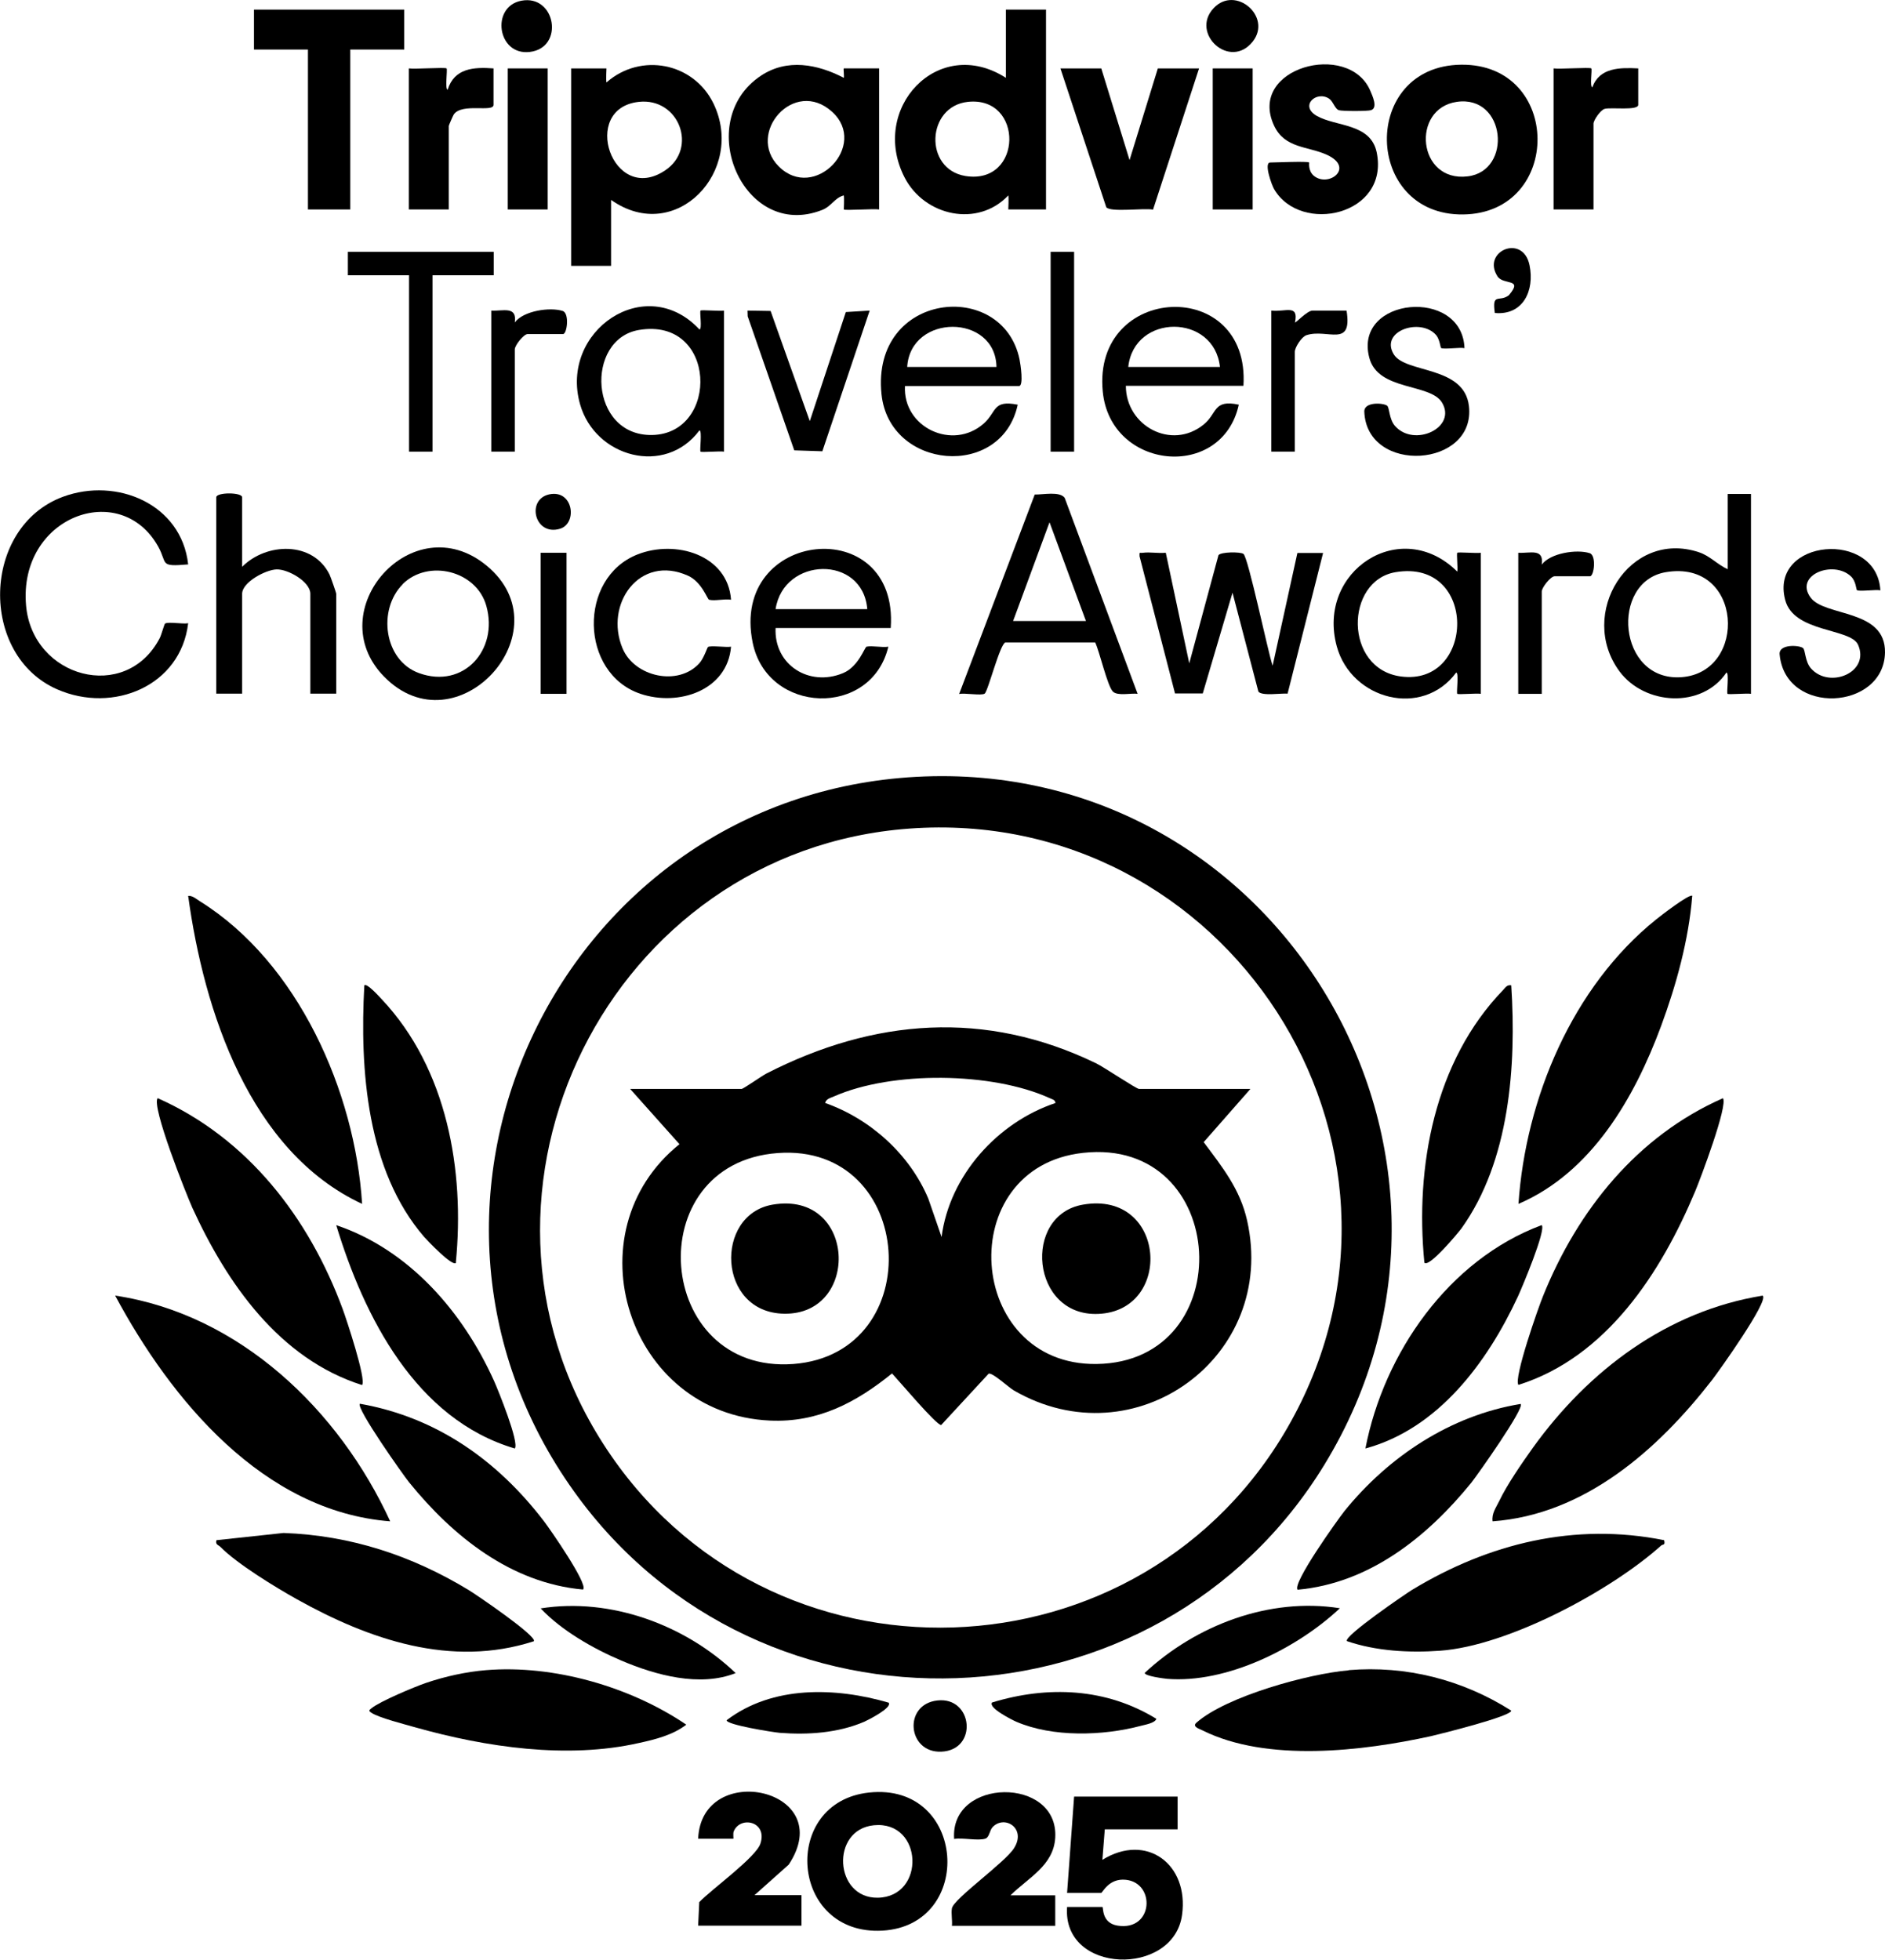
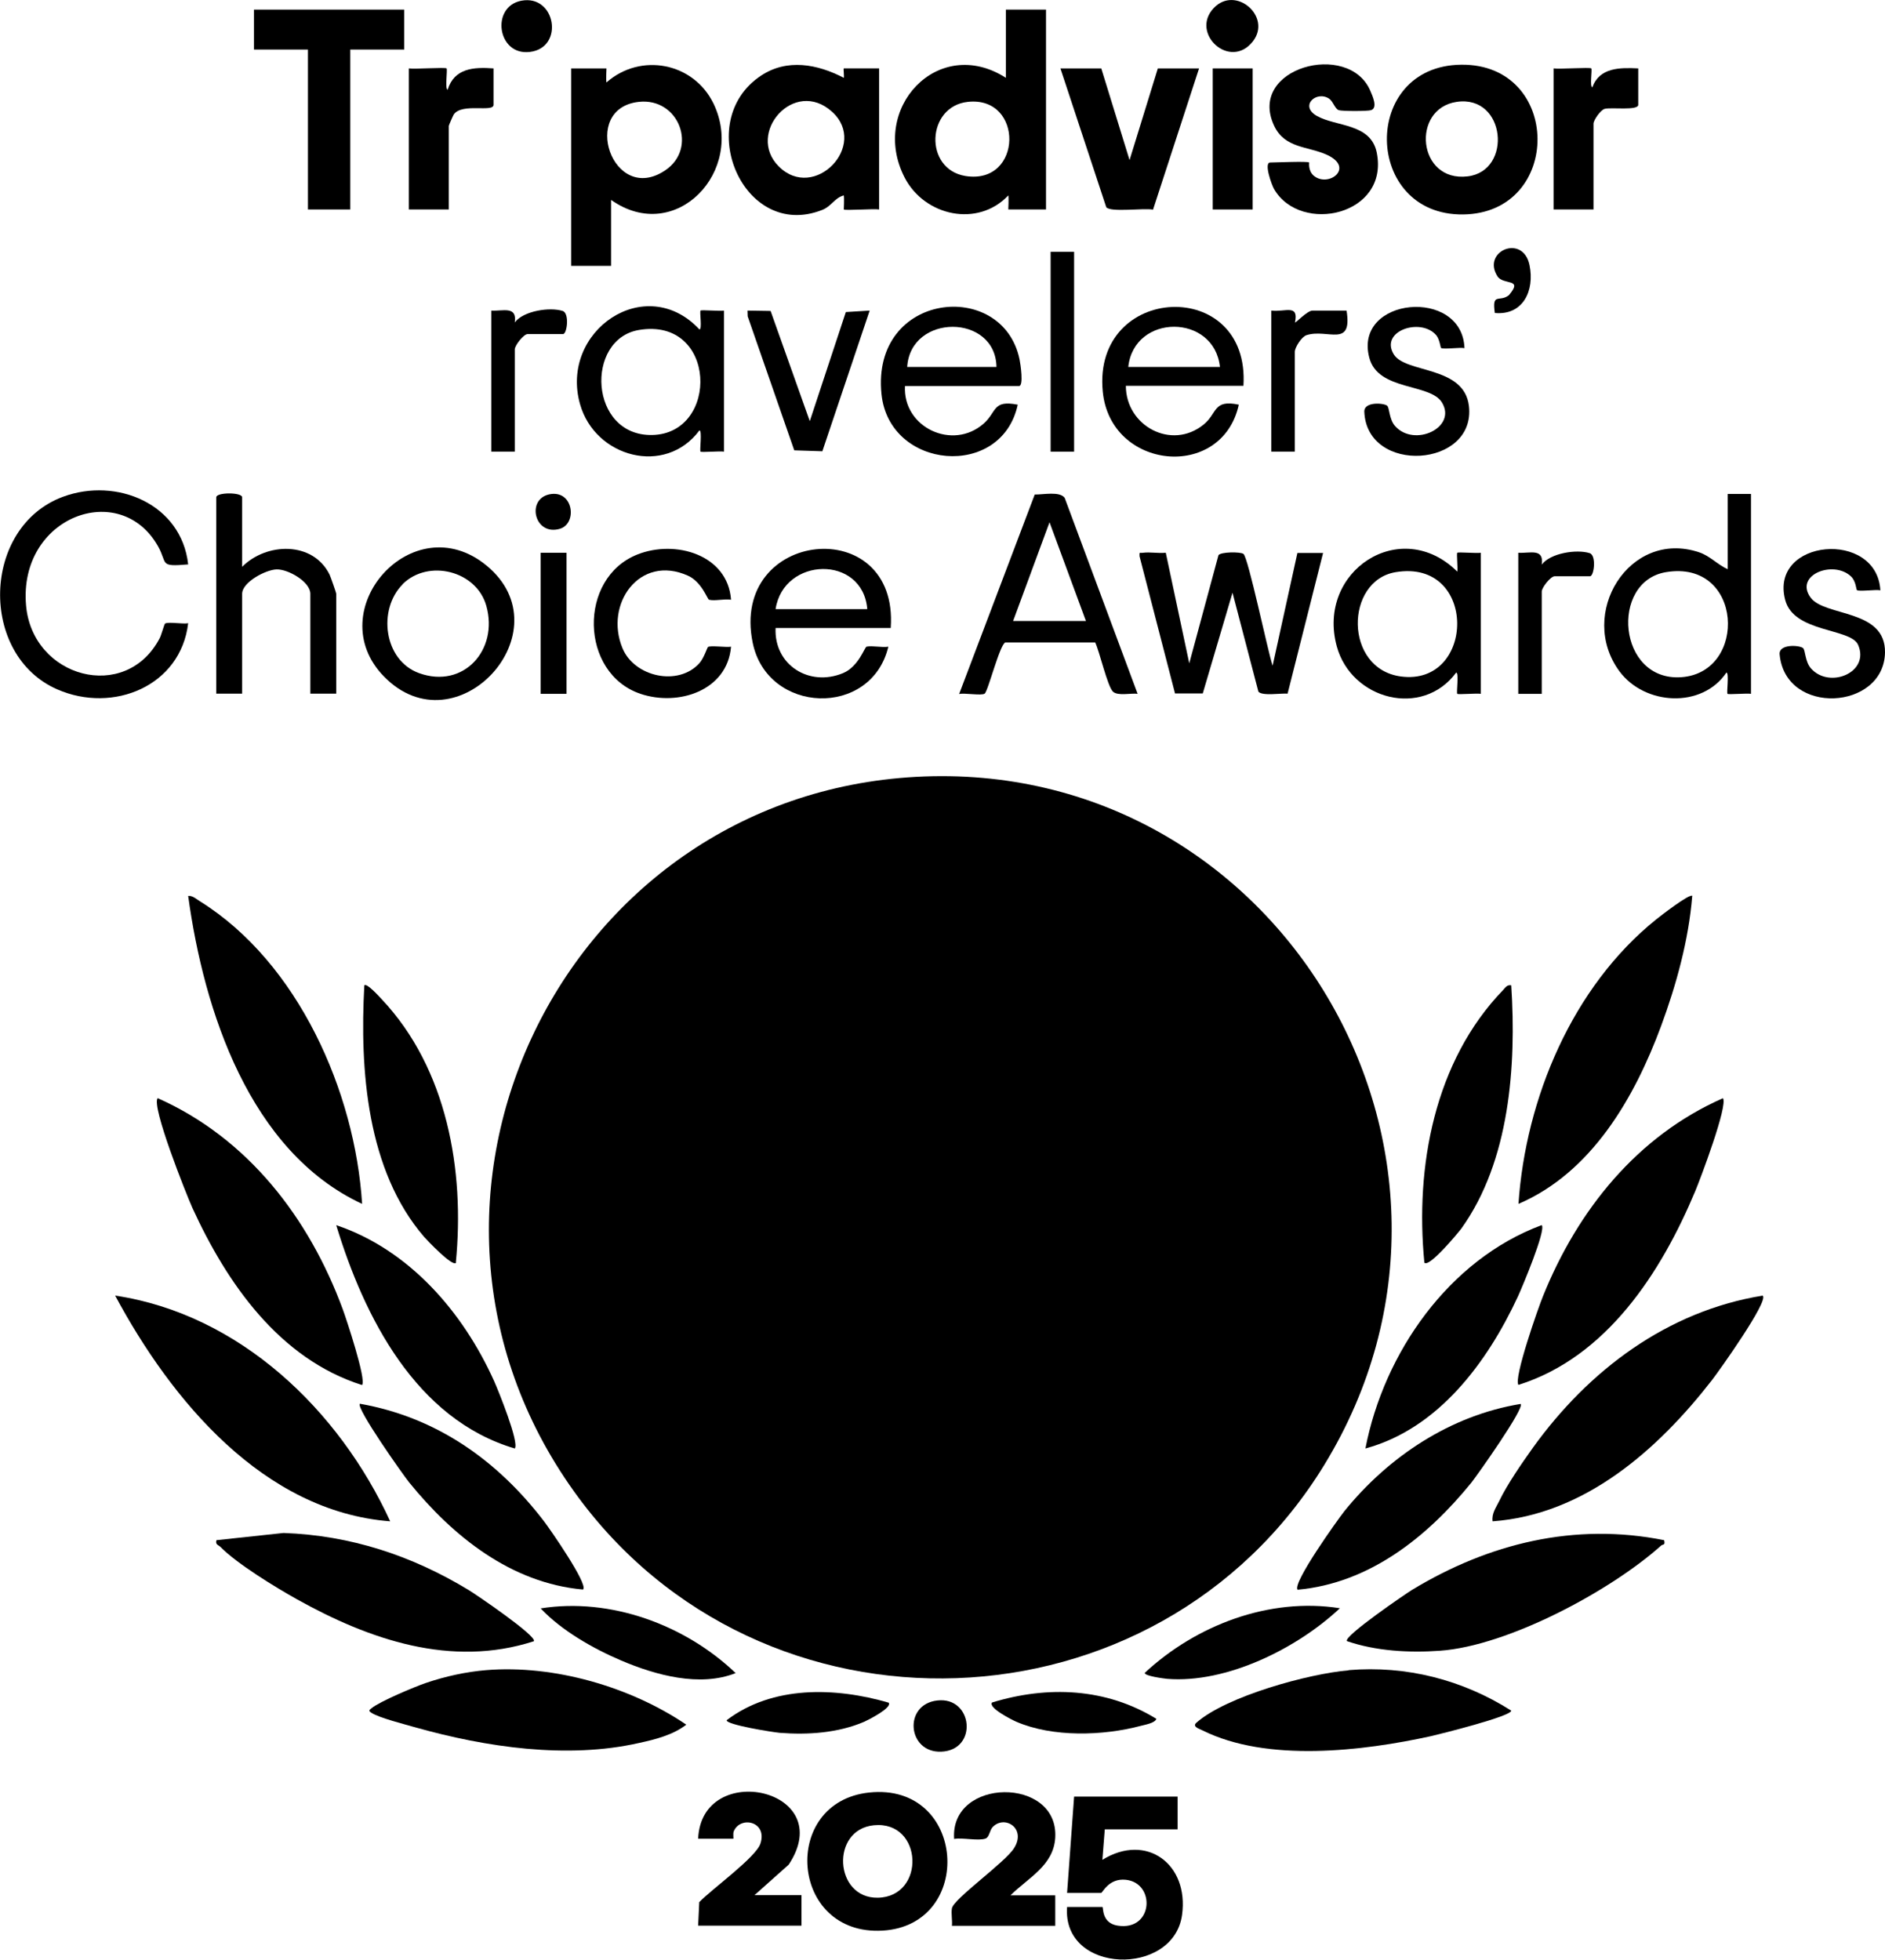
<svg xmlns="http://www.w3.org/2000/svg" id="Capa_2" data-name="Capa 2" width="101.98" height="106" viewBox="0 0 101.98 106">
  <g id="Layer_2" data-name="Layer 2">
    <g>
-       <path d="M49.57,42.02c19.6-1.06,32.35,20.41,22.08,37.21-9.03,14.77-30.51,15.53-40.59,1.45-11.25-15.71-.69-37.62,18.51-38.66h0ZM49.19,44.82c-16.18,1.18-25.36,19.54-16.56,33.27,8.84,13.8,29.27,13.1,37.2-1.18,8.39-15.1-3.51-33.35-20.65-32.09h0Z" />
+       <path d="M49.57,42.02c19.6-1.06,32.35,20.41,22.08,37.21-9.03,14.77-30.51,15.53-40.59,1.45-11.25-15.71-.69-37.62,18.51-38.66h0ZM49.19,44.82h0Z" />
      <path d="M95.37,70.09c.31.31-2.37,4.07-2.75,4.56-2.93,3.77-6.89,7.28-11.87,7.64-.06-.43.19-.74.36-1.1.43-.9,1.23-2.05,1.82-2.88,3.01-4.18,7.25-7.39,12.44-8.23h0Z" />
      <path d="M21.11,82.29c-6.86-.53-11.85-6.56-14.88-12.21,6.74,1.01,12.12,6.2,14.88,12.21Z" />
      <path d="M93.21,59.4c.3.35-1.23,4.4-1.5,5.04-1.84,4.39-4.79,8.97-9.56,10.47-.28-.32,1.08-4.21,1.34-4.83,1.87-4.63,5.09-8.64,9.73-10.68h0Z" />
      <path d="M19.59,74.92c-4.48-1.42-7.31-5.5-9.18-9.58-.34-.76-2.24-5.53-1.88-5.94,4.88,2.17,8.19,6.48,10.01,11.41.2.54,1.29,3.83,1.05,4.1h0Z" />
      <path d="M19.59,65.12c-6.09-2.84-8.56-10.45-9.41-16.66.25-.02.45.18.65.3,5.3,3.31,8.38,10.29,8.76,16.36h0Z" />
      <path d="M91.55,48.47c-.19,2.37-.86,4.8-1.68,7.02-1.44,3.89-3.76,7.93-7.72,9.63.39-5.71,2.92-11.74,7.44-15.38.21-.17,1.83-1.43,1.97-1.28h0Z" />
      <path d="M90.03,83.31c.08.3-.08.21-.16.29-2.73,2.45-8.29,5.43-11.97,5.69-1.65.12-3.46.02-5.03-.52-.2-.26,3.21-2.58,3.52-2.77,4.16-2.52,8.8-3.66,13.64-2.69h0Z" />
      <path d="M28.87,88.78c-4.46,1.44-8.89-.09-12.8-2.27-1.18-.66-3.23-1.91-4.15-2.84-.11-.11-.28-.11-.21-.36l3.63-.39c3.63.13,6.94,1.22,10.02,3.09.32.19,3.73,2.5,3.52,2.77h0Z" />
      <path d="M56.59.52v10.81h-2.04s.03-.65,0-.76c-1.65,1.75-4.52,1.12-5.6-.95-1.94-3.73,1.8-7.76,5.47-5.41V.52h2.16,0ZM52.36,5.51c-2.24.24-2.39,3.64-.13,4.01,3.11.5,3.18-4.34.13-4.01Z" />
      <path d="M33.06,10.82v3.56h-2.16V3.7h1.91s-.03.65,0,.76c1.85-1.63,4.71-1.08,5.79,1.14,1.75,3.62-2.03,7.68-5.53,5.22h0ZM34.56,5.51c-3.21.35-1.42,5.61,1.42,3.71,1.79-1.19.76-3.95-1.42-3.71Z" />
      <path d="M72.96,90.34c3.12-.26,6.17.52,8.8,2.19,0,.31-3.83,1.26-4.34,1.38-3.69.81-8.87,1.43-12.36-.31-.18-.09-.58-.2-.33-.42,1.62-1.43,6.08-2.65,8.23-2.83Z" />
      <path d="M26.3,90.34c3.66-.3,7.81.9,10.83,2.95-.73.56-1.68.8-2.56.99-3.88.88-8.28.23-12.08-.84-.56-.16-1.98-.52-2.39-.79-.17-.11-.14-.14,0-.25.45-.37,2.33-1.16,2.95-1.37,1.03-.35,2.16-.6,3.25-.69h0Z" />
      <path d="M45.65,11.33s.03-.61,0-.76c-.5.13-.66.59-1.18.79-4.26,1.67-7.01-4.79-3.31-7.26,1.42-.95,3.07-.63,4.49.11.03-.04-.03-.51,0-.51h1.91v7.63c-.28-.05-1.84.07-1.91,0h0ZM42.13,9c1.93,1.93,4.87-1.15,2.89-2.95-2.05-1.87-4.68,1.16-2.89,2.95Z" />
      <path d="M24.67,68.31c-.2.22-1.56-1.22-1.72-1.4-3.11-3.6-3.49-9.05-3.24-13.61.13-.15.83.63.95.76,3.53,3.75,4.49,9.25,4,14.24h0Z" />
      <path d="M82.27,75.94c.23.22-2.36,3.87-2.67,4.26-2.38,2.93-5.51,5.44-9.4,5.79-.3-.34,2.16-3.78,2.54-4.26,2.39-2.95,5.74-5.17,9.53-5.79Z" />
      <path d="M31.54,85.98c-3.89-.35-7.03-2.87-9.4-5.79-.31-.38-2.9-4.04-2.67-4.26,4.15.73,7.45,3.07,9.97,6.37.32.42,2.38,3.38,2.11,3.67h0Z" />
      <path d="M83.41,66.27c.24.27-1.06,3.36-1.29,3.86-1.65,3.55-4.3,7.15-8.25,8.22,1-5.17,4.51-10.21,9.53-12.08h0Z" />
      <path d="M27.85,78.35c-5.35-1.58-8.15-7.11-9.66-12.08,3.95,1.33,6.86,4.7,8.54,8.43.22.49,1.38,3.35,1.12,3.65h0Z" />
      <path d="M81.76,53.3c.28,4.35-.08,9.49-2.69,13.14-.16.22-1.76,2.15-2.01,1.86-.51-5.19.54-10.9,4.26-14.75.13-.14.22-.3.45-.25h0Z" />
      <path d="M79.05,3.5c5.47-.06,5.51,8.03.11,8.1s-5.57-8.04-.11-8.1ZM78.81,5.51c-2.48.36-2.13,4.36.59,4.03,2.44-.29,2.07-4.42-.59-4.03Z" />
      <path d="M63.71,97.17v1.78h-3.94l-.13,1.65c2.39-1.48,4.69.24,4.31,2.98-.46,3.36-6.49,3.21-6.22-.43h1.91c.07,0-.07.87.83,1.01,1.93.3,2.06-2.31.44-2.48-.93-.1-1.26.71-1.34.71h-1.84l.38-5.21h5.6Z" />
      <polygon points="21.87 .52 21.87 2.68 18.95 2.68 18.95 11.33 16.66 11.33 16.66 2.68 13.74 2.68 13.74 .52 21.87 .52" />
      <path d="M10.18,30.53c-1.6.14-1.1-.04-1.63-.98-2.05-3.64-7.56-1.61-7.14,3.2.34,3.91,5.39,5.29,7.23,1.77.09-.17.25-.77.29-.79.17-.11.98.04,1.25-.02-.4,3.4-4.06,4.9-7.08,3.58-4.25-1.85-4.1-8.79.31-10.42,2.9-1.07,6.41.39,6.77,3.66h0Z" />
      <path d="M63.07,29.9l1.27,5.98,1.58-5.85c.13-.18,1.17-.19,1.35-.07.26.18,1.33,5.33,1.58,6.05l1.34-6.1h1.39s-1.92,7.61-1.92,7.61c-.36-.03-1.39.14-1.58-.11l-1.4-5.35-1.61,5.45h-1.5s-1.92-7.42-1.92-7.42c-.01-.27,0-.16.19-.19.37-.05.83.04,1.21,0h0Z" />
      <path d="M94.73,26.72v10.81c-.21-.04-1.22.05-1.27,0-.06-.06.1-1.14-.06-1.15-1.32,1.96-4.42,1.77-5.78-.06-2.3-3.1.52-7.7,4.29-6.45.59.19,1.02.68,1.56.92v-4.07h1.27,0ZM90.12,30.95c-3.03.51-2.61,5.92.84,5.68,3.62-.25,3.35-6.39-.84-5.68Z" />
      <path d="M61.55,37.53c-.36-.05-1.08.13-1.34-.12-.3-.3-.72-2.16-.96-2.66h-4.86c-.3.1-.94,2.65-1.12,2.77s-1.09-.05-1.38.02l4.09-10.79c.45.01,1.35-.19,1.62.18l3.95,10.61h0ZM58.75,33.59l-1.97-5.34-1.97,5.34h3.94,0Z" />
      <path d="M47.02,96.96c5.27-.56,5.75,7.18.72,7.47-5.03.28-5.53-6.96-.72-7.47h0ZM47.28,98.73c-2.36.23-2.15,3.96.21,3.92,2.61-.05,2.45-4.18-.21-3.92Z" />
      <path d="M70.83,8.79s-.07.44.24.71c.79.67,2.24-.42.73-1.12-1.04-.48-2.29-.34-2.87-1.58-1.47-3.14,4.03-4.61,5.2-1.9.12.28.43.94.04,1.06-.18.06-1.56.06-1.74,0-.21-.07-.31-.48-.52-.62-.68-.46-1.63.38-.67.93,1.04.59,2.91.39,3.24,1.97.7,3.41-4.11,4.46-5.55,1.99-.13-.22-.57-1.44-.21-1.44.3,0,2.03-.08,2.1,0h0Z" />
      <path d="M59.58,3.7l1.53,4.96,1.53-4.96h2.23l-2.49,7.64c-.49-.1-2.29.16-2.53-.13l-2.48-7.51h2.23Z" />
      <path d="M80.11,37.53c-.21-.04-1.22.05-1.27,0-.06-.06.1-1.14-.06-1.15-1.83,2.48-5.67,1.47-6.46-1.42-1.11-4.08,3.47-7.07,6.52-4.04.04-.19-.05-.97,0-1.02.05-.05,1.06.04,1.27,0v7.63h0ZM75.5,30.95c-2.74.46-2.8,5.22.28,5.64,4.06.55,4.18-6.39-.28-5.64Z" />
      <path d="M39.17,24.43c-.21-.04-1.22.05-1.27,0-.06-.06.1-1.14-.06-1.15-1.85,2.49-5.65,1.46-6.46-1.42-1.12-3.96,3.55-7.16,6.46-4.04.16,0,0-.95.06-1.02.05-.05,1.06.04,1.27,0v7.63ZM34.56,17.85c-2.92.5-2.69,5.74.72,5.68,3.66-.07,3.52-6.4-.72-5.68Z" />
      <path d="M13.1,30.66c1.31-1.32,3.83-1.4,4.73.42.06.13.36.98.36,1.04v5.4h-1.4v-5.4c0-.65-1.2-1.34-1.83-1.32-.59.02-1.86.69-1.86,1.32v5.4h-1.4v-10.62c0-.28,1.4-.28,1.4,0v3.75h0Z" />
      <path d="M67.27,20.87h-6.36c0,2.17,2.47,3.5,4.2,2.1.76-.61.51-1.38,1.91-1.08-.91,4.13-6.95,3.54-7.36-.71-.57-5.85,8-6.25,7.61-.3ZM66,19.85c-.31-2.9-4.65-2.9-4.96,0h4.96Z" />
      <path d="M48.96,20.87c-.13,2.26,2.59,3.52,4.26,2.04.72-.64.47-1.29,1.84-1.02-.87,4.05-6.95,3.53-7.37-.57-.57-5.55,6.57-6.27,7.47-1.87.05.24.23,1.43-.03,1.43h-6.17ZM49.08,19.85h4.83c-.05-2.89-4.65-2.9-4.83,0h0Z" />
      <path d="M48.19,33.97h-6.23c-.09,2,1.82,3.2,3.65,2.44.84-.35,1.17-1.41,1.27-1.43.31-.07.84.06,1.18,0-.92,3.86-6.55,3.66-7.34-.22-1.25-6.14,7.91-7.06,7.47-.8h0ZM46.92,32.95c-.24-2.95-4.53-2.84-4.96,0h4.96Z" />
      <path d="M37.77,99.46c.18-4.29,7.62-2.71,4.9,1.4l-1.85,1.65h2.54v1.65h-5.59l.06-1.27c.64-.68,3.07-2.42,3.31-3.17.39-1.2-1.08-1.51-1.44-.67-.06.13,0,.41-.03.41h-1.91Z" />
      <path d="M51.5,104.17c.03-.3-.05-.66,0-.95.1-.52,2.88-2.48,3.36-3.25.68-1.07-.5-1.81-1.15-1.15-.18.19-.18.55-.39.63-.39.14-1.24-.06-1.7.02-.24-3.33,5.66-3.39,5.47-.07-.09,1.52-1.47,2.17-2.42,3.12h2.42v1.65h-5.59,0Z" />
      <path d="M20.77,36.59c-3.48-3.57,1.56-9.28,5.55-6,4.31,3.54-1.62,10.03-5.55,6ZM21.79,31.6c-1.37,1.37-1.03,4.12.88,4.81,2.41.87,4.31-1.26,3.64-3.64-.53-1.9-3.14-2.55-4.53-1.17h0Z" />
      <path d="M39.55,32.44c-.35-.06-.88.08-1.19,0-.09-.02-.39-.96-1.14-1.3-2.62-1.18-4.54,1.54-3.54,3.93.65,1.55,3.02,2.07,4.16.8.24-.27.42-.84.46-.87.12-.1,1,.03,1.25-.02-.2,2.38-2.85,3.24-4.9,2.55-3.29-1.11-3.39-6.27-.16-7.54,2.05-.81,4.88.01,5.06,2.45h0Z" />
      <path d="M101.72,31.93c-.24-.05-1.15.08-1.26-.01-.04-.03-.05-.5-.33-.75-.96-.89-3.08-.06-2.17,1.16.78,1.04,4.06.6,4.02,2.97-.06,3.12-5.39,3.44-5.7.1-.06-.57,1.04-.51,1.26-.35.14.1.1.72.43,1.1,1,1.14,3.22.22,2.55-1.28-.41-.9-3.48-.64-3.94-2.42-.87-3.31,4.97-3.82,5.15-.51h0Z" />
      <path d="M79.22,18.83c-.24-.05-1.15.08-1.26-.01-.03-.02-.07-.46-.26-.69-.84-.97-3.06-.23-2.3,1.03.63,1.05,3.81.6,4.07,2.8.39,3.34-5.52,3.73-5.66.31-.02-.55,1.02-.48,1.23-.33.14.1.1.72.43,1.1,1.04,1.18,3.37.09,2.54-1.27-.64-1.05-3.46-.61-3.93-2.42-.87-3.29,5.04-3.83,5.15-.51h0Z" />
-       <polygon points="26.71 13.62 26.71 14.89 23.4 14.89 23.4 24.43 22.13 24.43 22.13 14.89 18.82 14.89 18.82 13.62 26.71 13.62" />
      <path d="M86.09,3.7c.06.06-.1,1.01.06,1.02.38-1.07,1.49-1.07,2.48-1.02v1.97c0,.33-1.49.12-1.82.22-.22.06-.6.61-.6.8v4.64h-2.16V3.7c.3.05,1.96-.07,2.04,0h0Z" />
      <path d="M24.16,3.7c.06.06-.1,1.15.06,1.15.36-1.16,1.4-1.23,2.48-1.15v1.97c0,.43-1.7-.12-2.15.52-.04.06-.27.59-.27.62v4.52h-2.16V3.7c.3.05,1.96-.07,2.04,0h0Z" />
      <path d="M29.25,87c3.78-.6,7.82.89,10.55,3.5-1.94.77-4.34.11-6.19-.68-1.51-.64-3.23-1.62-4.36-2.82h0Z" />
      <path d="M72.48,87c-2.3,2.16-6.12,4.07-9.34,3.81-.19-.02-1.21-.15-1.21-.32,2.77-2.58,6.74-4.1,10.55-3.5Z" />
      <polygon points="41.69 16.82 43.81 22.78 45.76 16.88 47.05 16.8 44.49 24.41 42.97 24.36 40.45 17.11 40.44 16.8 41.69 16.82" />
      <rect x="65.61" y="3.7" width="2.16" height="7.63" />
-       <rect x="27.47" y="3.7" width="2.16" height="7.63" />
      <path d="M62.56,92.98c-.09.23-.61.31-.83.37-2.06.55-4.78.63-6.75-.22-.21-.09-1.53-.75-1.31-1.04,3.01-.92,6.18-.79,8.9.89h0Z" />
      <path d="M48.07,92.09c.25.27-1.13.96-1.31,1.04-1.42.61-3.05.72-4.58.6-.35-.03-2.88-.43-2.87-.68,2.48-1.89,5.89-1.79,8.77-.95h0Z" />
      <rect x="56.84" y="13.62" width="1.27" height="10.81" />
      <path d="M68.79,16.8c.75.09,1.48-.37,1.27.64.03.05.66-.64.95-.64h1.84c.33,2.05-1.03.96-2.17,1.33-.27.09-.63.67-.63.9v5.4h-1.27v-7.63h0Z" />
      <path d="M82.14,29.9c.63.04,1.4-.27,1.27.64.47-.63,1.9-.84,2.59-.62.38.12.24,1.25.02,1.25h-1.91c-.22,0-.7.61-.7.83v5.53h-1.27v-7.63h0Z" />
      <path d="M26.58,16.8c.63.04,1.4-.27,1.27.64.47-.63,1.9-.84,2.59-.62.38.12.24,1.25.02,1.25h-1.91c-.22,0-.7.61-.7.83v5.53h-1.27v-7.63h0Z" />
      <rect x="29.25" y="29.9" width="1.4" height="7.63" />
      <path d="M50.71,91.98c1.93-.22,2.22,2.69.21,2.77-1.83.07-2.07-2.56-.21-2.77Z" />
      <path d="M28.2.04c1.87-.36,2.35,2.55.46,2.77-1.76.21-2.12-2.45-.46-2.77Z" />
      <path d="M65.66.44c1.18-1.26,3.17.46,2.12,1.8-1.23,1.57-3.41-.43-2.12-1.8Z" />
      <path d="M80.87,16.93c-.16-1.13.24-.56.76-.96.81-.95-.3-.52-.62-1.03-.86-1.35,1.39-2.32,1.74-.59.28,1.37-.35,2.72-1.88,2.58h0Z" />
      <path d="M29.72,26.74c1.3-.27,1.53,1.57.58,1.86-1.38.42-1.85-1.59-.58-1.86Z" />
      <path d="M67.65,58.9l-2.53,2.88c1.01,1.35,1.97,2.54,2.35,4.24,1.66,7.39-6.08,12.98-12.62,9.19-.28-.16-1.13-.96-1.36-.91l-2.57,2.78c-.24.04-2.32-2.43-2.66-2.79-1.95,1.58-4.01,2.67-6.61,2.55-7.68-.35-10.82-10.18-4.89-14.95l-2.67-2.99h6.04c.08,0,1.1-.71,1.33-.83,5.82-2.98,11.85-3.46,17.85-.55.41.2,2.17,1.38,2.31,1.38h6.04,0ZM57.1,59.66c-.01-.18-.19-.2-.31-.26-3.12-1.42-8.54-1.48-11.68-.09-.18.08-.42.13-.47.35,2.44.86,4.57,2.77,5.58,5.17l.72,2.08c.43-3.33,3.04-6.21,6.17-7.25h0ZM42.07,62.37c-7.54.56-6.66,11.97.85,11.41,7.36-.56,6.65-11.97-.85-11.41ZM58.59,62.36c-7.08.78-6.35,11.51.73,11.42,7.82-.1,7.22-12.3-.73-11.42Z" />
      <path d="M41.8,65.16c4.53-.77,4.77,5.96.63,5.9-3.63-.05-3.8-5.36-.63-5.9Z" />
      <path d="M58.59,65.16c4.5-.78,4.91,5.74.83,5.91-3.65.16-4.12-5.35-.83-5.91Z" />
    </g>
  </g>
</svg>